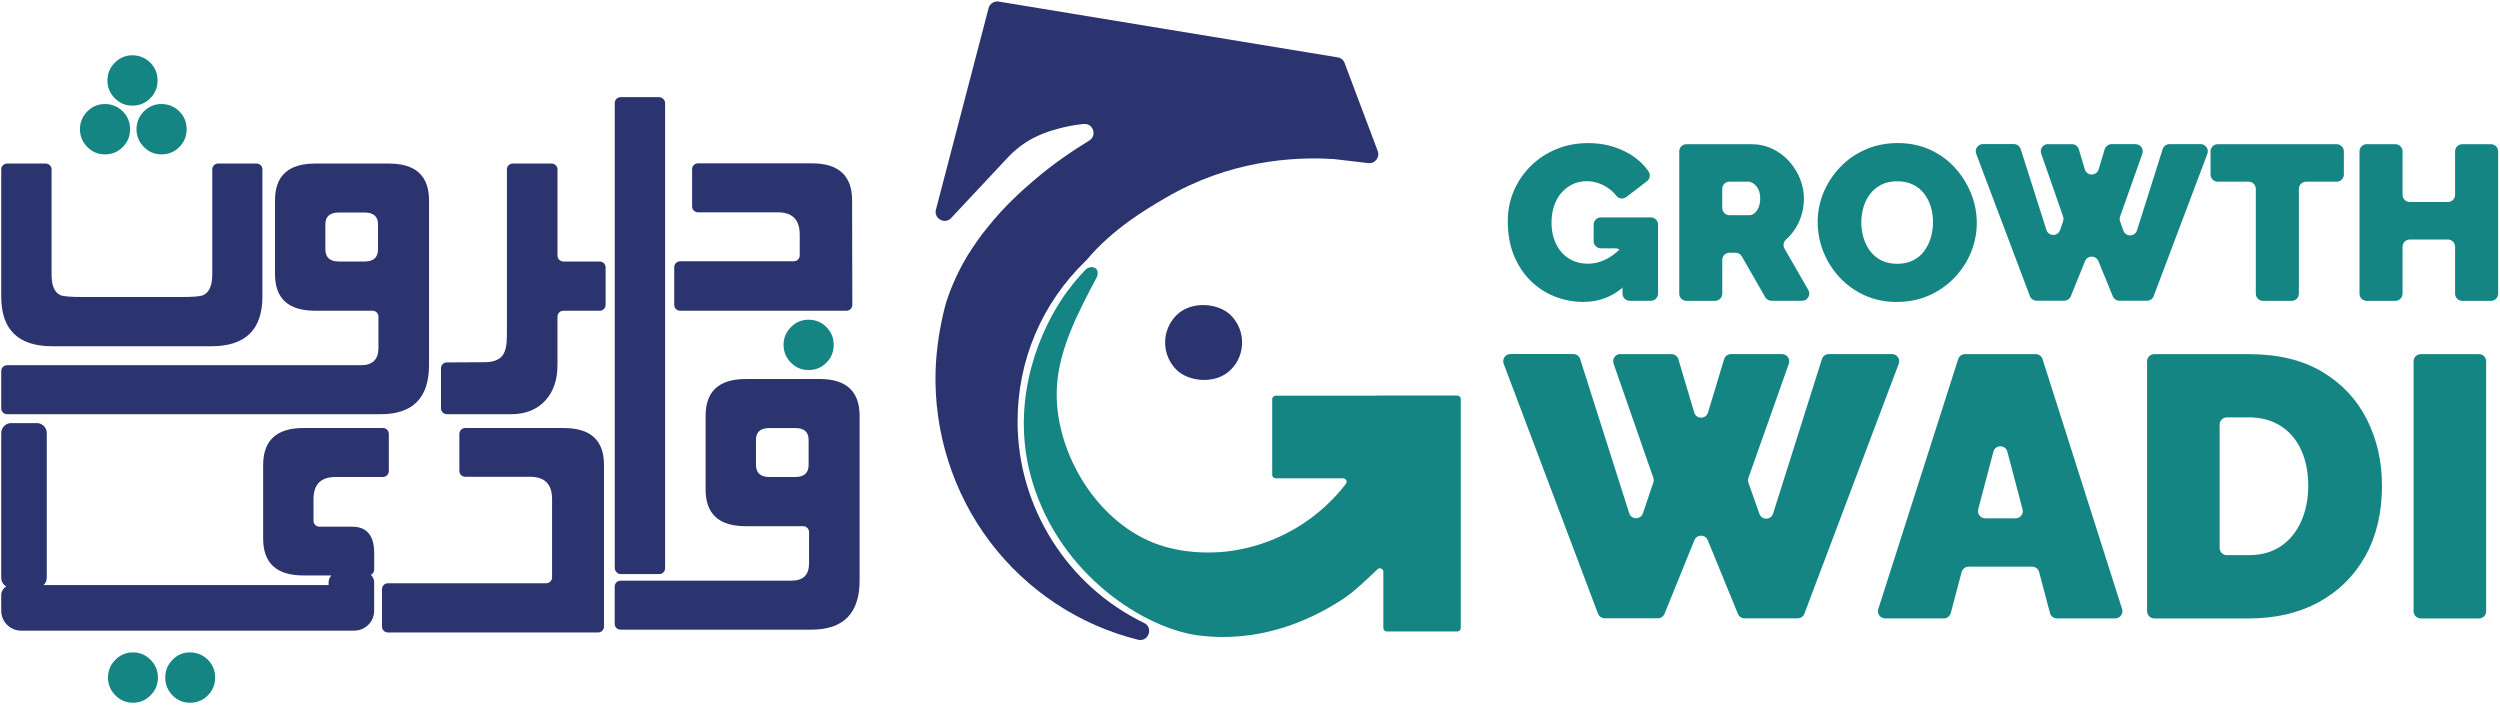
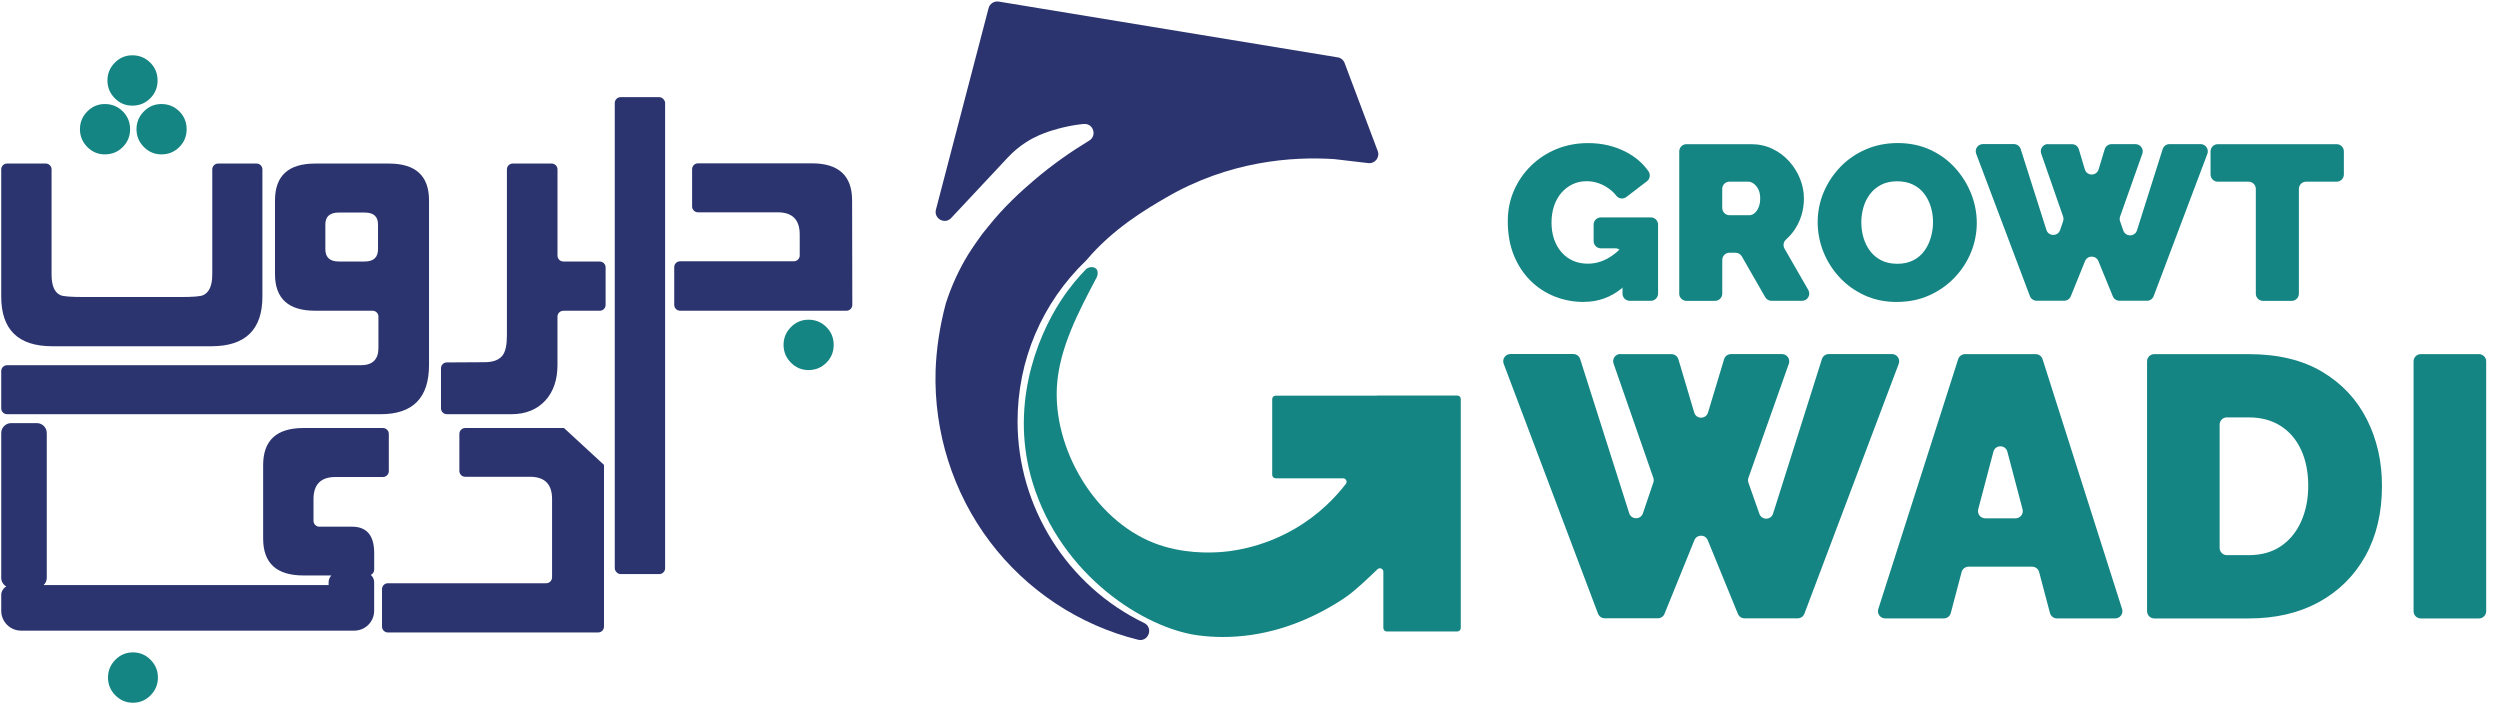
<svg xmlns="http://www.w3.org/2000/svg" viewBox="0 0 713 201">
  <clipPath id="a">
    <path d="m0 0h713v201h-713z" />
  </clipPath>
  <g clip-path="url(#a)">
    <g fill="#148583">
      <path d="m451.73 86.12c-2.89 0-5.65-.51-8.28-1.54-2.62-1.03-4.94-2.54-6.95-4.53s-3.6-4.41-4.75-7.24-1.73-6.07-1.73-9.72c0-3.15.59-6.06 1.76-8.75 1.17-2.68 2.8-5.04 4.88-7.08 2.08-2.03 4.5-3.62 7.27-4.75s5.77-1.7 9-1.7c4.03 0 7.68.87 10.95 2.61 2.63 1.4 4.72 3.21 6.27 5.44.63.91.44 2.15-.43 2.82l-5.88 4.5c-.88.67-2.16.55-2.84-.33-.78-1-1.74-1.85-2.9-2.56-1.76-1.07-3.63-1.61-5.6-1.61-1.47 0-2.81.29-4.03.88s-2.28 1.41-3.18 2.45c-.9 1.05-1.6 2.3-2.08 3.74-.48 1.45-.72 3.03-.72 4.75s.25 3.36.76 4.78c.5 1.43 1.21 2.65 2.11 3.68s1.98 1.83 3.24 2.39c1.26.57 2.66.85 4.22.85 1.97 0 3.86-.49 5.66-1.48s3.44-2.38 4.91-4.19v11.02c0 .62-.29 1.21-.77 1.61-3.18 2.62-6.8 3.93-10.88 3.93z" />
      <path d="m460.69 70.82h-4.13c-1.14 0-2.06-.92-2.06-2.06v-4.7c0-1.14.92-2.06 2.06-2.06h14.26c1.14 0 2.06.92 2.06 2.06v19.67c0 1.14-.92 2.06-2.06 2.06h-6.02c-1.14 0-2.06-.92-2.06-2.06v-10.86c0-1.14-.92-2.06-2.06-2.06z" />
      <path d="m478.92 83.74v-40.56c0-1.14.92-2.06 2.06-2.06h18.46c2.18 0 4.2.44 6.04 1.32 1.85.88 3.44 2.07 4.78 3.56s2.38 3.16 3.12 5c.73 1.85 1.1 3.71 1.1 5.6 0 1.72-.25 3.38-.76 4.97-.5 1.6-1.24 3.05-2.2 4.37-.64.88-1.37 1.68-2.18 2.41-.73.65-.87 1.74-.38 2.58l6.77 11.78c.79 1.37-.2 3.08-1.78 3.08h-8.72c-.74 0-1.42-.39-1.79-1.03l-6.68-11.65c-.37-.64-1.05-1.03-1.79-1.03h-1.72c-1.14 0-2.06.92-2.06 2.06v9.6c0 1.14-.92 2.06-2.06 2.06h-8.16c-1.14 0-2.06-.92-2.06-2.06zm12.27-24.42c0 1.14.92 2.06 2.06 2.06h5.68c.5 0 .99-.19 1.45-.57s.85-.92 1.16-1.64c.31-.71.47-1.57.47-2.58s-.18-1.92-.54-2.61-.8-1.23-1.32-1.6c-.53-.38-1.04-.57-1.54-.57h-5.37c-1.14 0-2.06.92-2.06 2.06v5.45z" />
      <path d="m540.98 86.12c-3.4 0-6.48-.64-9.25-1.92s-5.15-3-7.14-5.16-3.52-4.59-4.59-7.3-1.6-5.51-1.6-8.4.57-5.81 1.7-8.5c1.13-2.68 2.72-5.09 4.75-7.21s4.45-3.79 7.24-5c2.79-1.22 5.84-1.83 9.16-1.83s6.48.64 9.25 1.92 5.14 3.01 7.11 5.19 3.49 4.63 4.56 7.33 1.61 5.49 1.61 8.34-.56 5.75-1.67 8.43c-1.11 2.69-2.69 5.09-4.72 7.21-2.04 2.12-4.44 3.8-7.21 5.03-2.77 1.24-5.83 1.86-9.19 1.86zm-10.13-22.66c0 1.51.21 2.97.63 4.37.42 1.41 1.05 2.67 1.89 3.78s1.9 1.99 3.18 2.64 2.8.98 4.56.98 3.29-.34 4.59-1.01 2.36-1.58 3.18-2.74c.82-1.15 1.43-2.43 1.82-3.84.4-1.41.6-2.84.6-4.31s-.21-2.96-.63-4.34-1.05-2.63-1.89-3.74-1.91-1.98-3.21-2.61-2.81-.94-4.53-.94-3.28.34-4.56 1.01-2.34 1.56-3.18 2.68c-.84 1.11-1.46 2.37-1.86 3.78s-.6 2.84-.6 4.31z" />
      <path d="m584.09 41.12h6.83c.91 0 1.71.6 1.97 1.47l1.7 5.71c.58 1.96 3.35 1.96 3.94 0l1.73-5.73c.26-.87 1.06-1.46 1.97-1.46h6.82c1.42 0 2.41 1.41 1.94 2.74l-6.34 17.91c-.16.44-.16.93 0 1.37l.92 2.62c.66 1.86 3.31 1.82 3.9-.06l7.32-23.15c.27-.86 1.06-1.44 1.96-1.44h8.86c1.44 0 2.43 1.44 1.93 2.78l-15.31 40.57c-.3.8-1.07 1.33-1.93 1.33h-7.83c-.84 0-1.59-.51-1.9-1.28l-4.11-10.03c-.7-1.71-3.12-1.7-3.81 0l-4.06 10.02c-.31.78-1.07 1.28-1.91 1.28h-7.83c-.86 0-1.62-.53-1.93-1.33l-15.31-40.57c-.51-1.35.49-2.78 1.93-2.78h8.8c.9 0 1.69.58 1.96 1.43l7.33 23.05c.6 1.89 3.27 1.92 3.91.03l.85-2.51c.15-.43.14-.9 0-1.34l-6.24-17.93c-.47-1.34.53-2.73 1.94-2.73z" />
      <path d="m666.42 51.82h-8.72c-1.14 0-2.06.92-2.06 2.06v29.87c0 1.14-.92 2.06-2.06 2.06h-8.16c-1.14 0-2.06-.92-2.06-2.06v-29.87c0-1.14-.92-2.06-2.06-2.06h-8.79c-1.14 0-2.06-.92-2.06-2.06v-6.58c0-1.14.92-2.06 2.06-2.06h33.9c1.14 0 2.06.92 2.06 2.06v6.58c0 1.14-.92 2.06-2.06 2.06z" />
-       <path d="m712.47 43.18v40.57c0 1.14-.92 2.06-2.06 2.06h-8.16c-1.14 0-2.06-.92-2.06-2.06v-13.38c0-1.14-.92-2.06-2.06-2.06h-10.86c-1.14 0-2.06.92-2.06 2.06v13.38c0 1.14-.92 2.06-2.06 2.06h-8.16c-1.14 0-2.06-.92-2.06-2.06v-40.57c0-1.14.92-2.06 2.06-2.06h8.16c1.14 0 2.06.92 2.06 2.06v12.37c0 1.14.92 2.06 2.06 2.06h10.86c1.14 0 2.06-.92 2.06-2.06v-12.37c0-1.14.92-2.06 2.06-2.06h8.16c1.14 0 2.06.92 2.06 2.06z" />
      <path d="m462.14 101h14.57c.91 0 1.71.6 1.97 1.47l4.51 15.18c.58 1.96 3.35 1.96 3.94 0l4.58-15.2c.26-.87 1.06-1.46 1.97-1.46h14.56c1.42 0 2.41 1.41 1.94 2.74l-11.53 32.56c-.16.44-.16.93 0 1.37l3.13 8.89c.66 1.86 3.31 1.82 3.9-.06l13.93-44.07c.27-.86 1.06-1.44 1.96-1.44h18.02c1.44 0 2.43 1.44 1.93 2.78l-26.9 71.26c-.3.8-1.07 1.33-1.93 1.33h-15.14c-.84 0-1.59-.51-1.9-1.28l-8.6-21.01c-.7-1.71-3.12-1.7-3.81 0l-8.52 21c-.31.78-1.07 1.28-1.91 1.28h-15.13c-.86 0-1.62-.53-1.93-1.33l-26.9-71.26c-.51-1.35.49-2.78 1.93-2.78h17.92c.9 0 1.69.58 1.96 1.43l13.99 43.97c.6 1.89 3.27 1.92 3.91.03l2.97-8.78c.15-.43.14-.9 0-1.34l-11.34-32.59c-.47-1.34.53-2.73 1.94-2.73z" />
      <path d="m560.44 101h20.14c.9 0 1.69.58 1.96 1.43l22.68 71.26c.42 1.33-.57 2.68-1.96 2.68h-16.62c-.93 0-1.75-.63-1.99-1.53l-3.09-11.69c-.24-.9-1.06-1.53-1.99-1.53h-18.13c-.93 0-1.75.63-1.99 1.53l-3.09 11.69c-.24.9-1.06 1.53-1.99 1.53h-16.72c-1.39 0-2.38-1.36-1.96-2.68l22.78-71.26c.27-.85 1.07-1.43 1.96-1.43zm16.39 44.24-4.33-16.42c-.54-2.04-3.44-2.04-3.98 0l-4.33 16.42c-.34 1.31.64 2.58 1.99 2.58h8.67c1.35 0 2.33-1.28 1.99-2.58z" />
      <path d="m612.34 174.32v-71.26c0-1.14.92-2.06 2.06-2.06h26.93c8.35 0 15.34 1.68 20.97 5.04s9.87 7.89 12.74 13.59 4.3 12.02 4.3 18.95c0 7.64-1.58 14.3-4.72 19.96-3.15 5.66-7.57 10.05-13.27 13.17s-12.37 4.67-20.01 4.67h-26.93c-1.14 0-2.06-.92-2.06-2.06zm45.97-35.74c0-3.89-.67-7.31-2.02-10.25s-3.29-5.22-5.84-6.85-5.59-2.44-9.13-2.44h-6.22c-1.14 0-2.06.92-2.06 2.06v35.17c0 1.14.92 2.06 2.06 2.06h6.22c3.61 0 6.67-.85 9.18-2.55s4.44-4.05 5.79-7.06c1.34-3.01 2.02-6.39 2.02-10.14z" />
      <path d="m688.35 174.32v-71.26c0-1.14.92-2.06 2.06-2.06h16.59c1.14 0 2.06.92 2.06 2.06v71.26c0 1.14-.92 2.06-2.06 2.06h-16.59c-1.14 0-2.06-.92-2.06-2.06z" />
      <path d="m37.1 36.85c0 2-.7 3.7-2.09 5.09s-3.09 2.09-5.09 2.09-3.63-.71-5.03-2.12c-1.39-1.41-2.09-3.1-2.09-5.06s.7-3.65 2.09-5.06 3.07-2.12 5.03-2.12 3.7.7 5.09 2.09 2.09 3.09 2.09 5.09z" />
      <path d="m44.94 22.95c0 2-.7 3.7-2.09 5.09s-3.09 2.09-5.09 2.09-3.63-.71-5.03-2.12c-1.39-1.41-2.09-3.1-2.09-5.06s.7-3.65 2.09-5.06 3.07-2.12 5.03-2.12 3.7.7 5.09 2.09 2.09 3.09 2.09 5.09z" />
      <path d="m53.23 36.85c0 2-.7 3.7-2.09 5.09s-3.09 2.09-5.09 2.09-3.63-.71-5.03-2.12c-1.39-1.41-2.09-3.1-2.09-5.06s.7-3.65 2.09-5.06 3.07-2.12 5.03-2.12 3.7.7 5.09 2.09 2.09 3.09 2.09 5.09z" />
      <path d="m42.95 198.3c-1.39 1.41-3.07 2.12-5.03 2.12s-3.63-.71-5.03-2.12c-1.39-1.41-2.09-3.1-2.09-5.06s.7-3.65 2.09-5.06 3.07-2.12 5.03-2.12 3.63.71 5.03 2.12c1.39 1.41 2.09 3.1 2.09 5.06s-.7 3.64-2.09 5.06z" />
-       <path d="m59.27 198.33c-1.39 1.39-3.09 2.09-5.09 2.09s-3.62-.71-4.99-2.12-2.06-3.1-2.06-5.06.69-3.65 2.06-5.06 3.04-2.12 4.99-2.12 3.7.7 5.09 2.09 2.09 3.09 2.09 5.09-.7 3.7-2.09 5.09z" />
      <path d="m237.77 98.36c0 2-.7 3.7-2.09 5.09s-3.09 2.09-5.09 2.09-3.63-.71-5.03-2.12c-1.39-1.41-2.09-3.1-2.09-5.06s.7-3.65 2.09-5.06 3.07-2.12 5.03-2.12 3.7.7 5.09 2.09 2.09 3.09 2.09 5.09z" />
    </g>
    <g fill="#2b346f">
      <path d="m14.91 98.75h45.37c9.7 0 14.56-4.72 14.56-14.17v-36.27c0-.92-.75-1.67-1.67-1.67h-10.96c-.92 0-1.67.75-1.67 1.67v30c0 3.13-.87 5.09-2.61 5.88-.78.35-2.92.52-6.4.52h-27.61c-3.66 0-5.88-.17-6.66-.52-1.7-.74-2.55-2.7-2.55-5.88v-30c0-.92-.75-1.67-1.67-1.67h-11.02c-.92 0-1.67.75-1.67 1.67v36.27c0 9.44 4.85 14.17 14.56 14.17z" />
      <path d="m2.02 118.13h106.57c9.18 0 13.77-4.68 13.77-14.04v-46.93c0-7.01-3.81-10.51-11.42-10.51h-21.09c-7.62 0-11.42 3.5-11.42 10.51v21.02c0 6.96 3.81 10.44 11.42 10.44h16.41c.92 0 1.67.75 1.67 1.67v8.97c0 3.26-1.68 4.9-5.03 4.9h-100.88c-.92 0-1.67.75-1.67 1.67v10.63c0 .92.75 1.67 1.67 1.67zm105.79-47.07c0 2.35-1.26 3.52-3.79 3.52h-7.38c-2.57 0-3.85-1.17-3.85-3.52v-7.05c0-2.26 1.28-3.39 3.85-3.39h7.38c2.52 0 3.79 1.13 3.79 3.39z" />
      <path d="m171.06 74.58h-10.39c-.92 0-1.67-.75-1.67-1.67v-24.6c0-.92-.75-1.67-1.67-1.67h-11.09c-.92 0-1.67.75-1.67 1.67v47.36c0 2.65-.39 4.53-1.18 5.61-.96 1.35-2.7 2.02-5.22 2.02l-10.74.06c-.92 0-1.66.75-1.66 1.67v11.43c0 .92.75 1.67 1.67 1.67h18.37c4.13 0 7.4-1.33 9.79-3.98 2.26-2.52 3.39-5.88 3.39-10.05v-13.8c0-.92.75-1.67 1.67-1.67h10.39c.92 0 1.67-.75 1.67-1.67v-10.7c0-.92-.75-1.67-1.67-1.67z" />
      <path d="m193.95 88.62h47.46c.92 0 1.67-.75 1.67-1.67l-.06-29.79c0-7.05-3.83-10.58-11.49-10.58h-32.47c-.92 0-1.67.75-1.67 1.67v10.63c0 .92.75 1.67 1.67 1.67h22.75c4.18 0 6.27 2.11 6.27 6.33v5.97c0 .92-.75 1.67-1.67 1.67h-32.45c-.92 0-1.67.75-1.67 1.67v10.76c0 .92.75 1.67 1.67 1.67z" />
-       <path d="m160.85 122.07h-28.17c-.92 0-1.67.75-1.67 1.67v10.57c0 .92.75 1.67 1.67 1.67h18.5c4.18 0 6.27 2.11 6.27 6.33v22.36c0 .92-.75 1.67-1.67 1.67h-45.16c-.92 0-1.67.75-1.67 1.67v10.7c0 .92.75 1.67 1.67 1.67h59.97c.92 0 1.67-.75 1.67-1.67v-46.12c0-7.01-3.81-10.51-11.42-10.51z" />
+       <path d="m160.85 122.07h-28.17c-.92 0-1.67.75-1.67 1.67v10.57c0 .92.75 1.67 1.67 1.67h18.5c4.18 0 6.27 2.11 6.27 6.33v22.36c0 .92-.75 1.67-1.67 1.67h-45.16c-.92 0-1.67.75-1.67 1.67v10.7c0 .92.75 1.67 1.67 1.67h59.97c.92 0 1.67-.75 1.67-1.67v-46.12z" />
      <rect height="136.02" rx="1.67" width="14.36" x="175.33" y="27.71" />
-       <path d="m233.75 108.1h-21.09c-7.62 0-11.42 3.5-11.42 10.51v21.02c0 6.96 3.81 10.44 11.42 10.44h16.41c.92 0 1.67.75 1.67 1.67v8.97c0 3.26-1.68 4.9-5.03 4.9h-48.73c-.92 0-1.67.75-1.67 1.67v10.63c0 .92.75 1.67 1.67 1.67h54.41c9.18 0 13.77-4.68 13.77-14.04v-46.94c0-7.01-3.81-10.51-11.42-10.51zm-3.13 24.42c0 2.35-1.26 3.52-3.79 3.52h-7.38c-2.57 0-3.85-1.17-3.85-3.52v-7.05c0-2.26 1.28-3.39 3.85-3.39h7.38c2.52 0 3.79 1.13 3.79 3.39z" />
      <path d="m100.38 150.21h-9.3c-.92 0-1.67-.75-1.67-1.67v-6.17c0-4.22 2.09-6.33 6.27-6.33h13.54c.92 0 1.67-.75 1.67-1.67v-10.63c0-.92-.75-1.67-1.67-1.67h-22.68c-7.66 0-11.49 3.53-11.49 10.58v20.96c0 7.01 3.83 10.51 11.49 10.51h7.96c-.48.51-.78 1.19-.78 1.95v.8h-81.29c.56-.52.91-1.25.91-2.07v-41.29c0-1.57-1.27-2.84-2.84-2.84h-7.31c-1.57 0-2.84 1.27-2.84 2.84v41.29c0 1.06.58 1.97 1.44 2.46-.85.49-1.44 1.4-1.44 2.46v4.47c0 3.13 2.54 5.67 5.67 5.67h95.02c3.13 0 5.67-2.54 5.67-5.67v-8.12c0-.84-.37-1.59-.95-2.11.57-.27.96-.84.96-1.51v-4.73c0-5-2.11-7.51-6.33-7.51z" />
-       <rect height="21.96" rx="10.98" transform="matrix(.707 -.707 .707 .707 31.5 271.36)" width="21.96" x="332.34" y="86.68" />
      <path d="m381.51 16.36-96.68-15.91c-1.3-.21-2.56.6-2.89 1.88l-15.01 57.45c-.67 2.57 2.53 4.33 4.34 2.4l16.21-17.32c1.52-1.62 3.23-3.05 5.08-4.25 2.61-1.69 4.91-2.52 6.43-3.06.19-.06 4.59-1.6 9.44-2.13.21-.02.45-.04.71-.06 2.68-.19 3.8 3.34 1.5 4.74-4.71 2.86-10.3 6.65-15.86 11.41-3.67 3.14-8.47 7.48-13.04 13.23-1.13 1.33-2.15 2.67-3.01 3.95-.72.98-1.56 2.28-2.24 3.33l-.34.52c-2.65 4.32-4.79 9-6.38 13.92l-.05.18c-1.71 6.47-2.68 12.89-2.89 19.09-.52 17.5 4.97 34.8 15.46 48.72 10.48 13.9 25.49 23.84 42.27 28 2.99.74 4.5-3.45 1.73-4.79-21.92-10.57-36.08-33.12-36.08-57.44 0-17.48 6.94-33.78 19.53-45.91l.18-.19c7.58-8.97 16.94-14.44 22.54-17.71 18.03-10.54 36.1-11.81 48.08-11.03l9.7 1.14c1.9.22 3.37-1.65 2.69-3.44l-9.45-25.11c-.32-.86-1.08-1.48-1.98-1.62z" />
    </g>
    <path d="m393.76 112.81h-1.07s0 .04 0 .04h-28.87c-.55 0-.99.44-.99.99v21.58c0 .55.44.99.99.99h19.23c.82 0 1.29.94.79 1.59-2.84 3.69-7.57 8.77-14.71 12.89-9.77 5.64-18.72 6.41-21.25 6.57-2.58.16-10.67.6-18.87-2.64-17.05-6.74-28.68-27.05-27.57-44.73.68-10.82 6.16-21.19 11.31-30.94 0 0 .03-.06.06-.12.31-.64.4-1.69-.12-2.3-.58-.67-1.89-.79-2.91 0-1.95 1.99-4.6 4.98-7.2 8.97-7.31 11.2-14.54 30.76-8.08 51.92 8.13 26.62 31.96 41.55 47.16 43.58 2.31.31 4.69.47 7.07.47 10.76 0 21.4-3.08 31.63-9.17l.04-.02c.5-.3 1.03-.62 1.68-1.04l.22-.14c.51-.33 1.01-.66 1.49-.99l.13-.09c2.75-1.89 6.52-5.57 8.94-7.87.63-.6 1.67-.16 1.67.71v16.05c0 .55.44.99.99.99h20.13c.53-.02.96-.46.96-.99v-65.31c0-.55-.44-.99-.99-.99h-21.85z" fill="#148583" />
  </g>
</svg>